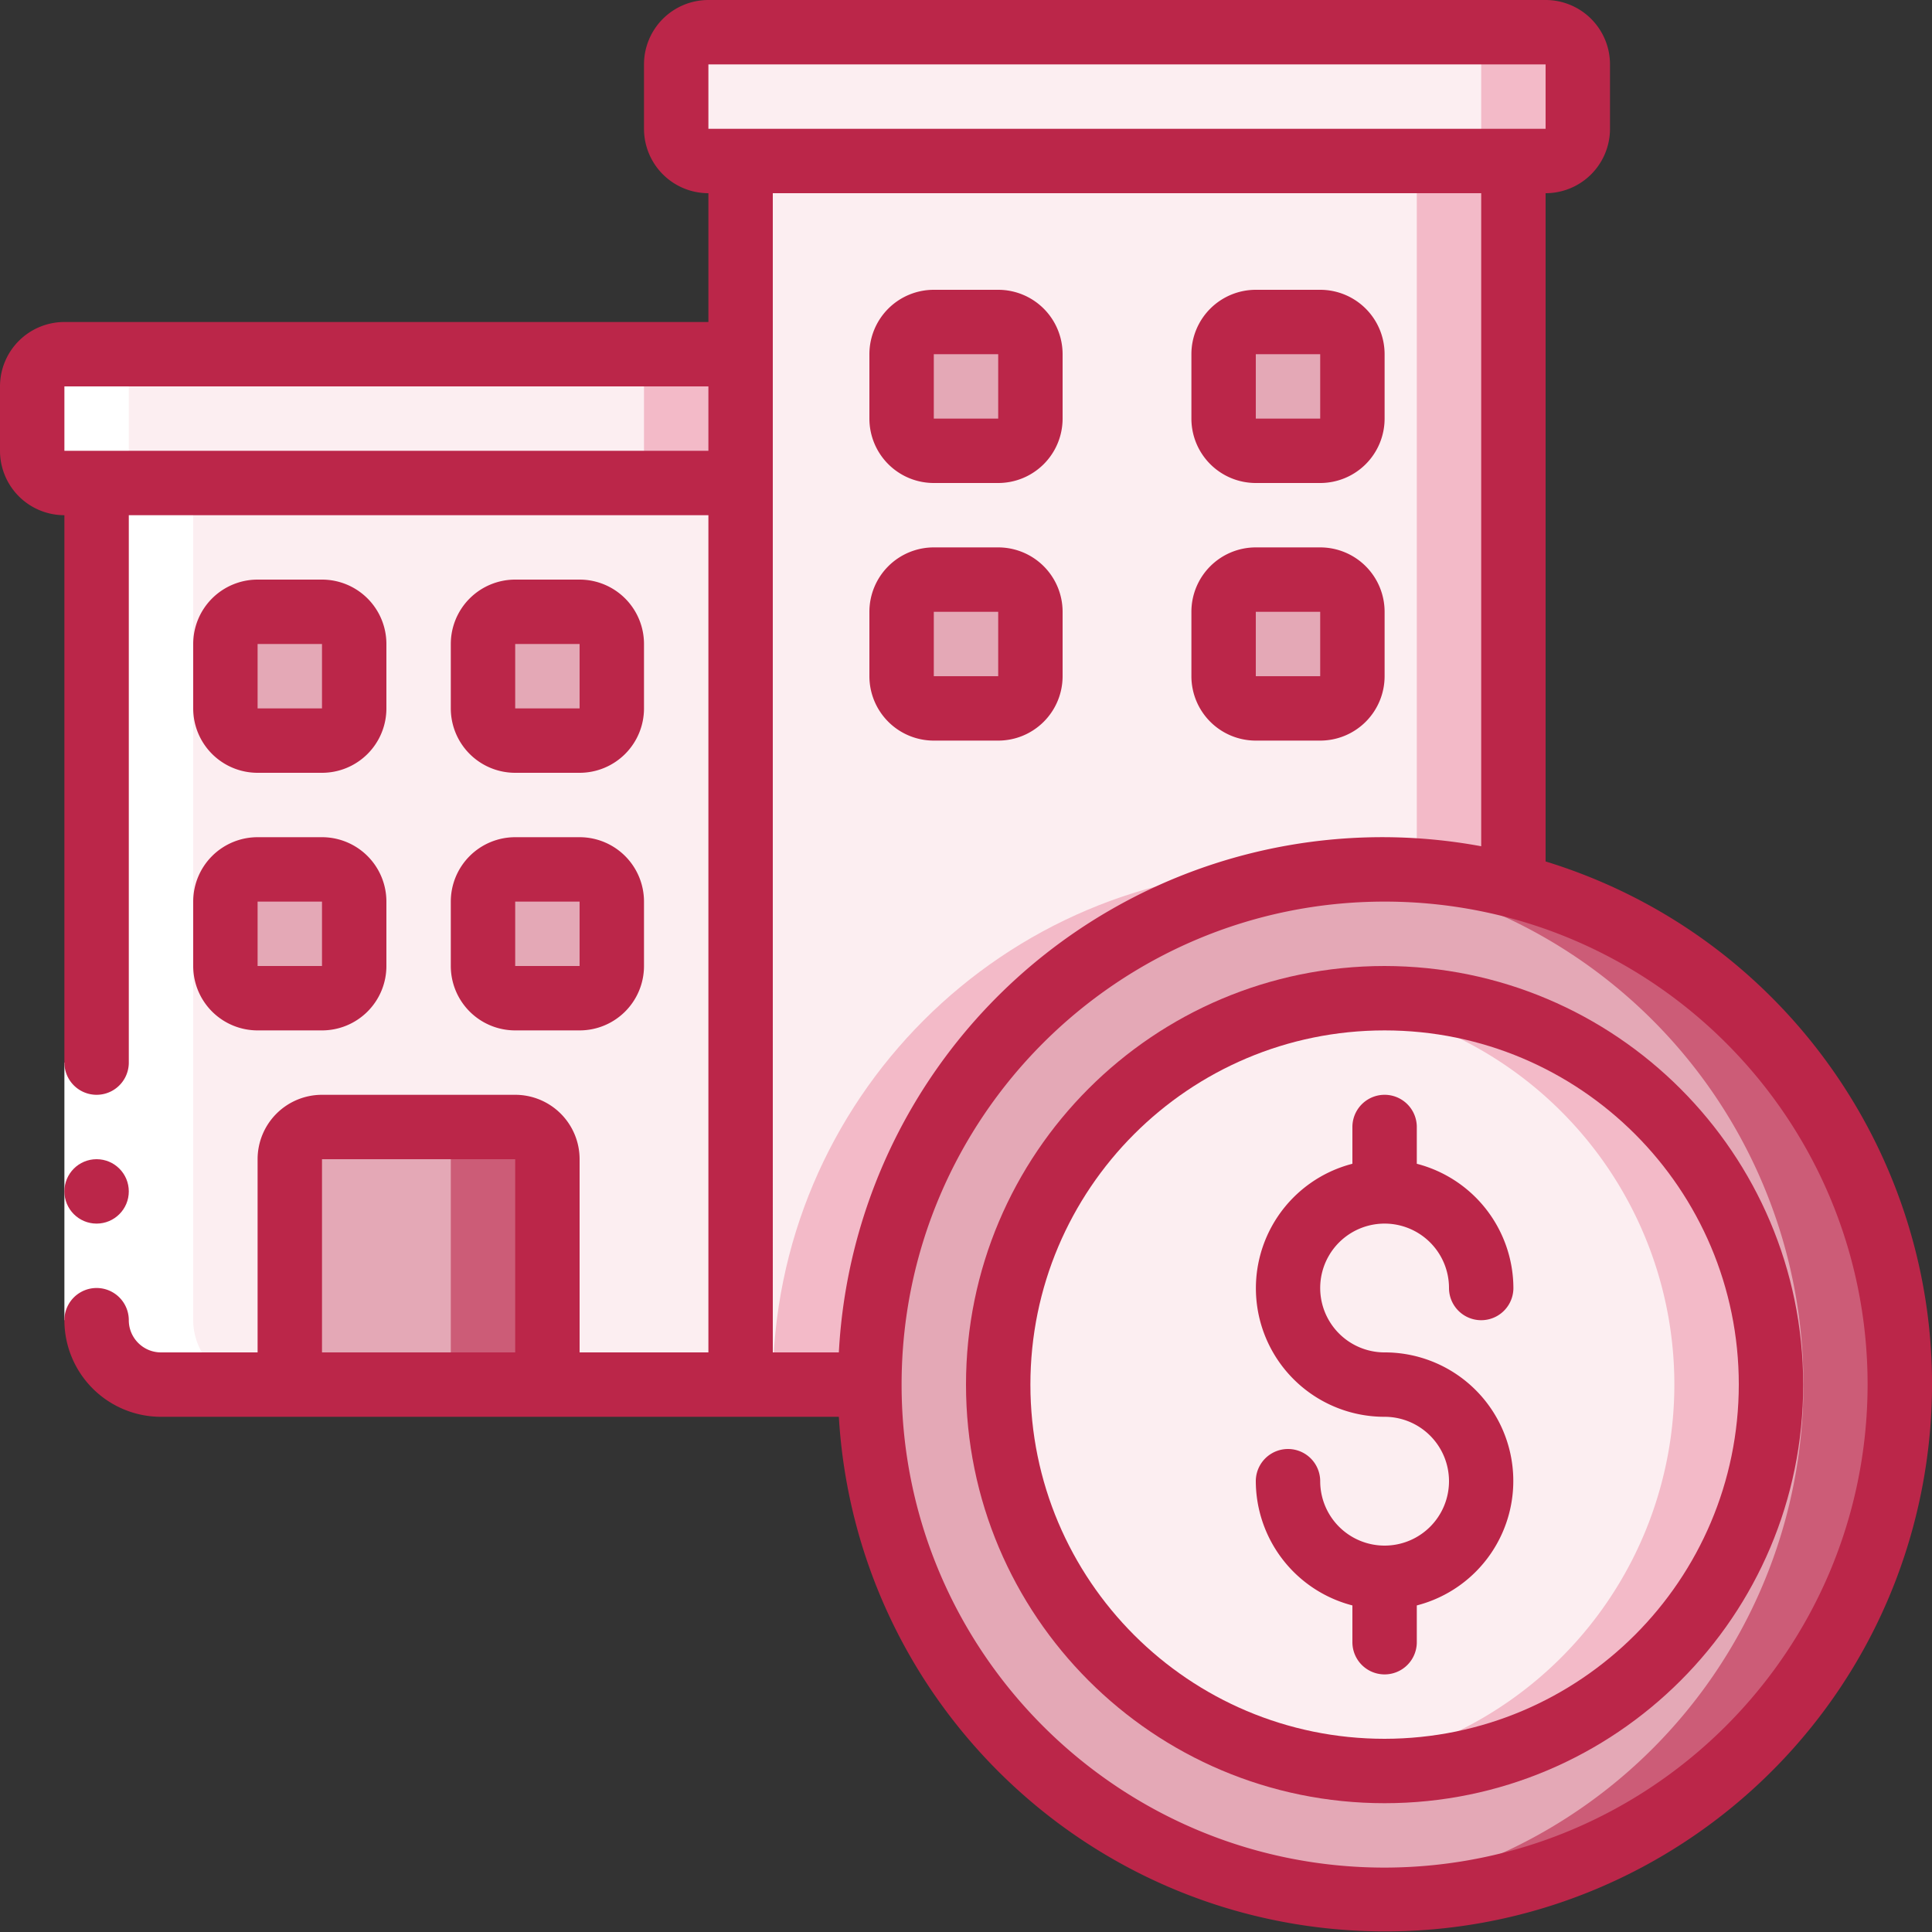
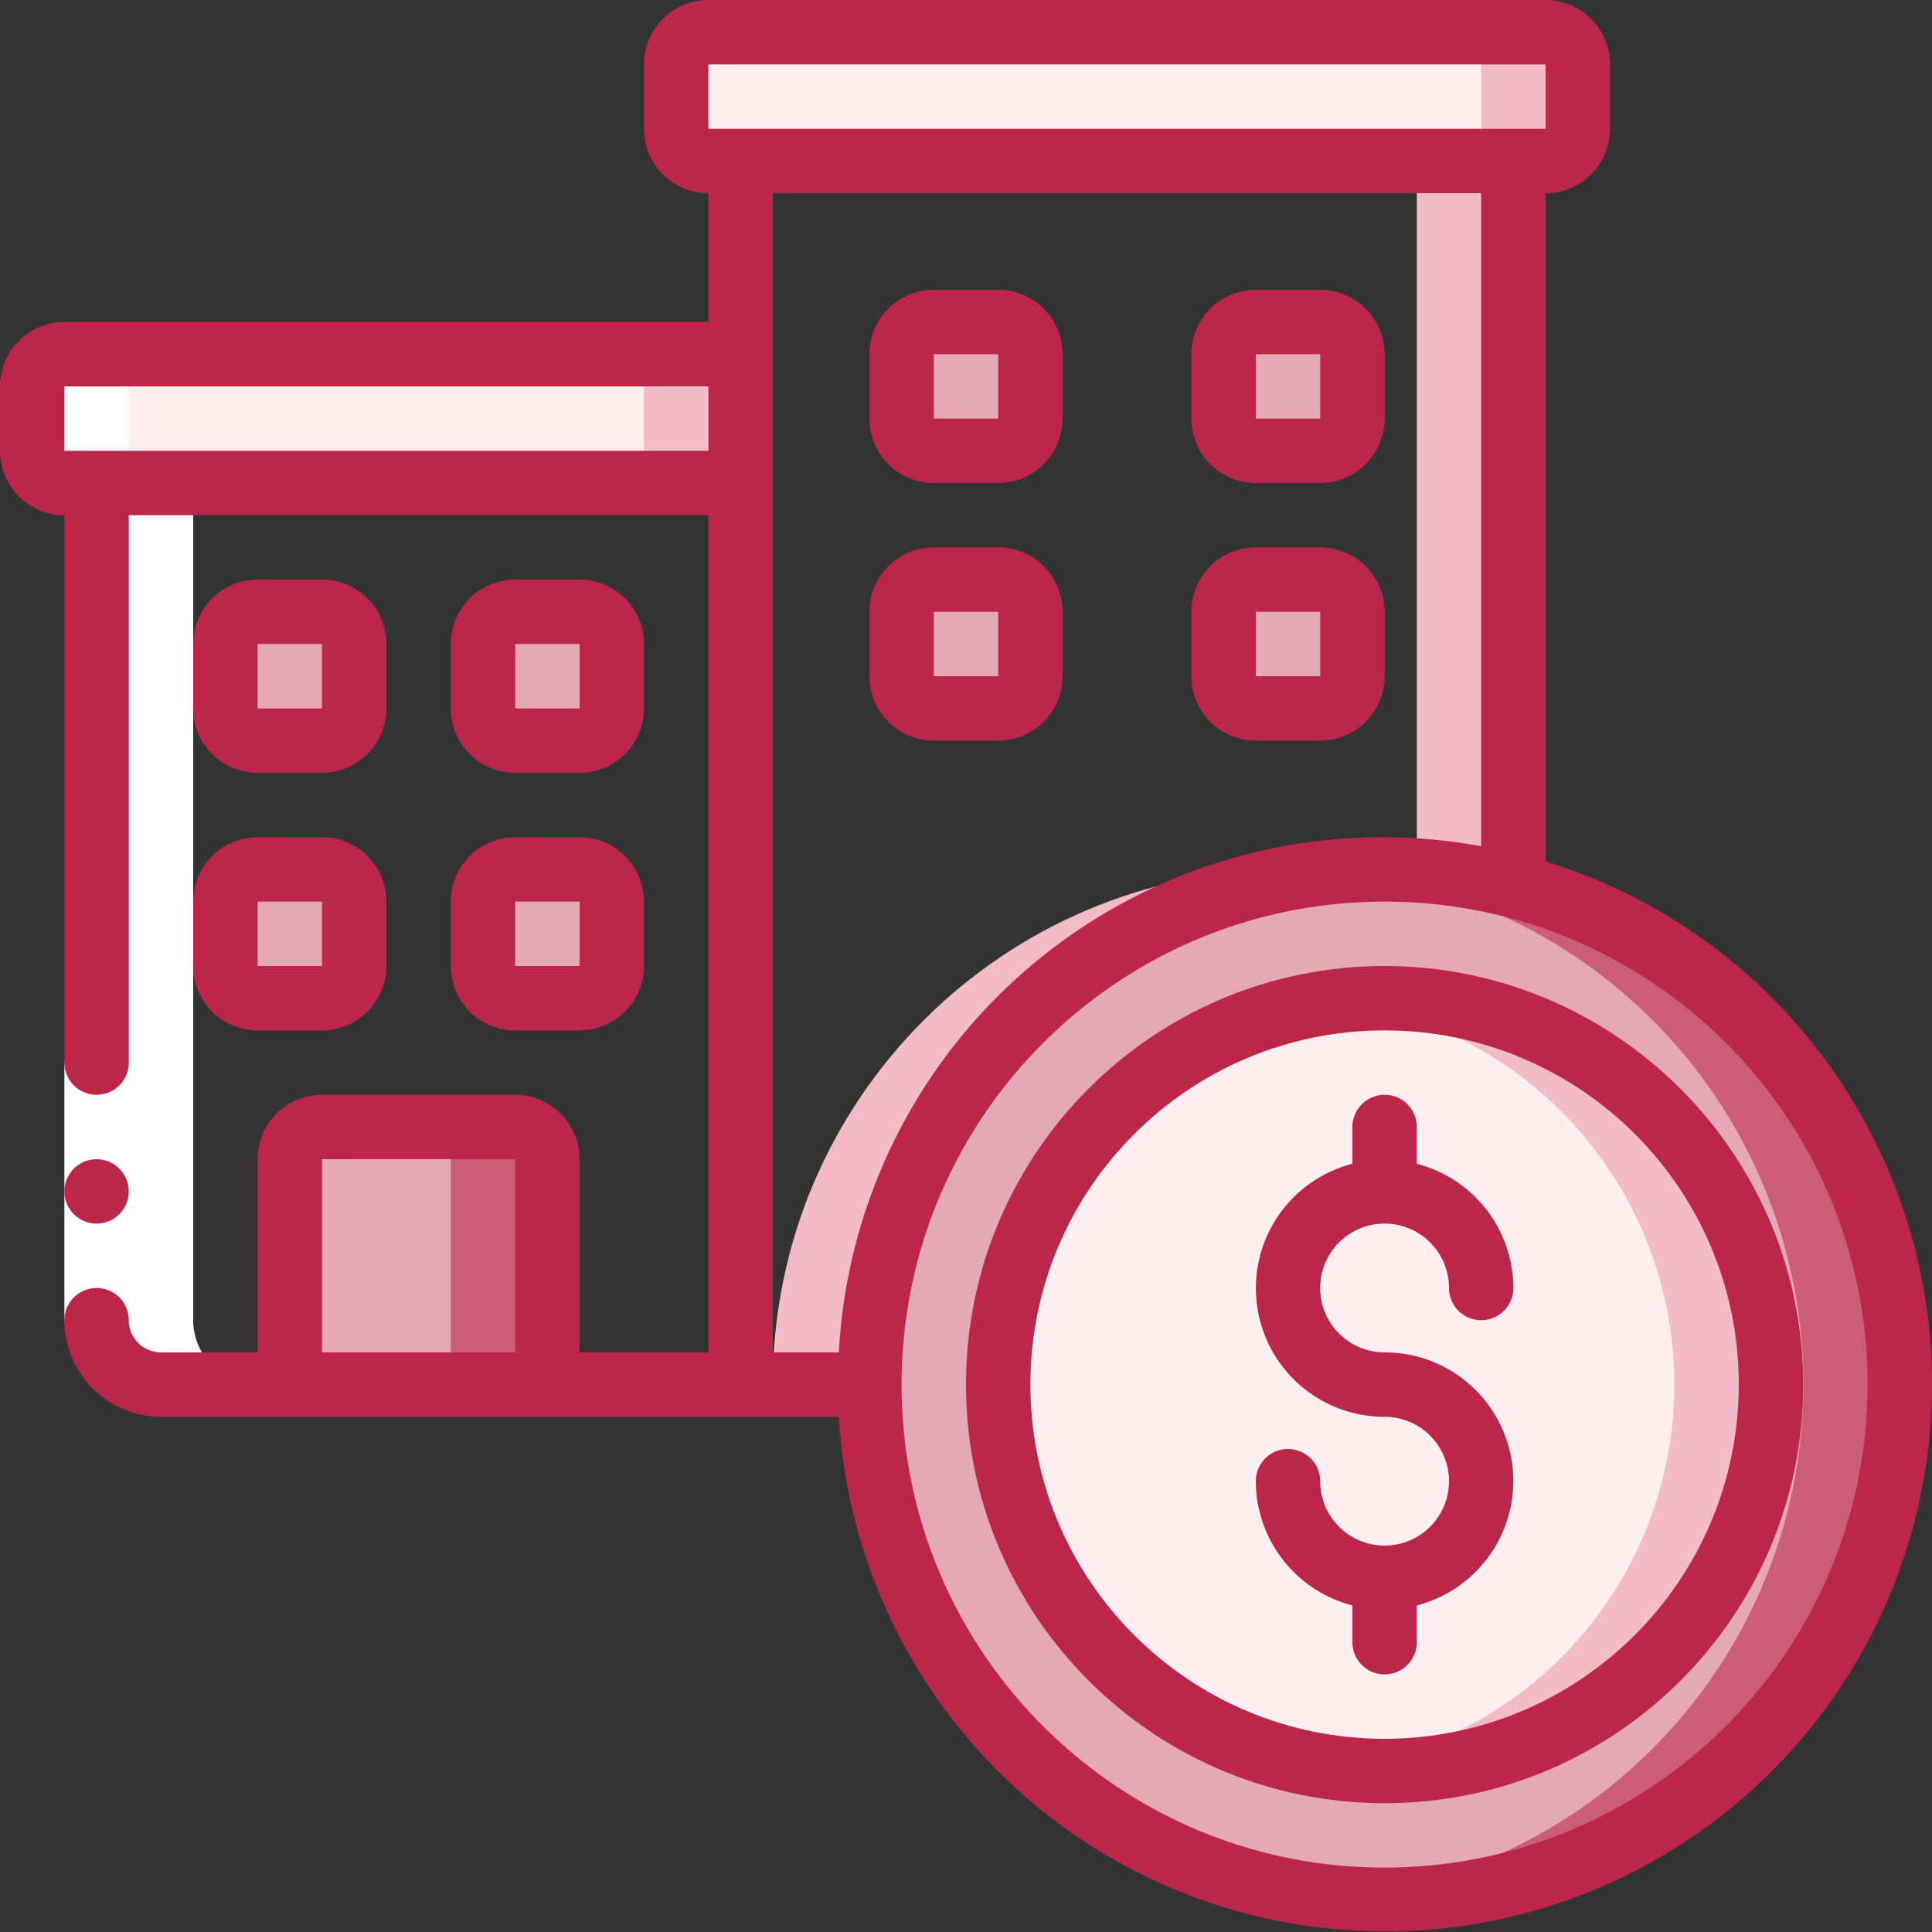
<svg xmlns="http://www.w3.org/2000/svg" version="1.1" width="512" height="512" x="0" y="0" viewBox="0 0 60 60" style="enable-background:new 0 0 512 512" xml:space="preserve" class="">
  <rect x="0" y="0" width="60" height="60" fill="#333333" stroke="none" />
  <g>
    <g fill="none" fill-rule="evenodd">
-       <path fill="#e4a8b6" d="M59 43a15.964 15.964 0 1 1-12-15.5A16 16 0 0 1 59 43z" data-original="#a4c2f7" opacity="1" />
+       <path fill="#e4a8b6" d="M59 43a15.964 15.964 0 1 1-12-15.5A16 16 0 0 1 59 43" data-original="#a4c2f7" opacity="1" />
      <path fill="#cc5c77" d="M47 27.5a16 16 0 0 0-4-.5c-.507 0-1.007.03-1.5.076.843.074 1.68.216 2.5.424a16 16 0 0 1-2.5 31.424c.494.046.994.076 1.5.076 8.07.016 14.888-5.98 15.904-13.984C59.921 37.01 54.817 29.5 47 27.5z" data-original="#7facfa" class="" opacity="1" />
      <circle cx="43" cy="43" r="12" fill="#fceef1" data-original="#e8edfc" class="" opacity="1" />
      <path fill="#f3bac8" d="M43 31c-.502.002-1.003.035-1.5.1a11.989 11.989 0 0 1 0 23.792A12 12 0 1 0 43 31z" data-original="#cad9fc" class="" opacity="1" />
-       <path fill="#fceef1" d="M23 15v28H5a2.006 2.006 0 0 1-2-2V15zM47 5v22.5A16.028 16.028 0 0 0 27 43h-4V5z" data-original="#e8edfc" class="" opacity="1" />
      <path fill="#f3bac8" d="M40 27c-8.837 0-16 7.163-16 16h3c0-8.255 6.281-15.154 14.5-15.924C41 27.031 40.506 27 40 27zM44 5v22.031c1.013.06 2.017.217 3 .469V5z" data-original="#cad9fc" class="" opacity="1" />
      <rect width="28" height="4" x="21" y="1" fill="#fceef1" rx="1" data-original="#e8edfc" class="" opacity="1" />
      <path fill="#f3bac8" d="M48 1h-3a1 1 0 0 1 1 1v2a1 1 0 0 1-1 1h3a1 1 0 0 0 1-1V2a1 1 0 0 0-1-1z" data-original="#cad9fc" class="" opacity="1" />
      <path fill="#fceef1" d="M23 11v4H2a1 1 0 0 1-1-1v-2a1 1 0 0 1 1-1z" data-original="#e8edfc" class="" opacity="1" />
      <path fill="#f3bac8" d="M20 11h3v4h-3z" data-original="#cad9fc" class="" opacity="1" />
      <path fill="#e4a8b6" d="M10 35h6a1 1 0 0 1 1 1v7H9v-7a1 1 0 0 1 1-1z" data-original="#a4c2f7" opacity="1" />
      <path fill="#cc5c77" d="M16 35h-3a1 1 0 0 1 1 1v7h3v-7a1 1 0 0 0-1-1z" data-original="#7facfa" class="" opacity="1" />
      <rect width="4" height="4" x="7" y="27" fill="#e4a8b6" rx="1" data-original="#a4c2f7" opacity="1" />
      <rect width="4" height="4" x="15" y="27" fill="#e4a8b6" rx="1" data-original="#a4c2f7" opacity="1" />
      <rect width="4" height="4" x="7" y="19" fill="#e4a8b6" rx="1" data-original="#a4c2f7" opacity="1" />
      <rect width="4" height="4" x="15" y="19" fill="#e4a8b6" rx="1" data-original="#a4c2f7" opacity="1" />
      <rect width="4" height="4" x="28" y="18" fill="#e4a8b6" rx="1" data-original="#a4c2f7" opacity="1" />
      <rect width="4" height="4" x="38" y="18" fill="#e4a8b6" rx="1" data-original="#a4c2f7" opacity="1" />
      <rect width="4" height="4" x="28" y="10" fill="#e4a8b6" rx="1" data-original="#a4c2f7" opacity="1" />
      <rect width="4" height="4" x="38" y="10" fill="#e4a8b6" rx="1" data-original="#a4c2f7" opacity="1" />
      <path fill="#ffffff" d="M2 15h1v26a2.006 2.006 0 0 0 2 2h3a2.006 2.006 0 0 1-2-2V15H5a1 1 0 0 1-1-1v-2a1 1 0 0 1 1-1H2a1 1 0 0 0-1 1v2a1 1 0 0 0 1 1z" data-original="#ffffff" />
      <path fill="#ffffff" d="M2 33h2v8H2z" data-original="#ffffff" />
      <g fill="#428dff">
        <path d="M43 38a2 2 0 0 1 2 2 1 1 0 0 0 2 0 4 4 0 0 0-3-3.858V35a1 1 0 0 0-2 0v1.142A3.992 3.992 0 0 0 43 44a2 2 0 1 1-2 2 1 1 0 0 0-2 0 4 4 0 0 0 3 3.858V51a1 1 0 0 0 2 0v-1.142A3.992 3.992 0 0 0 43 42a2 2 0 1 1 0-4z" fill="#bb2649" data-original="#428dff" class="" opacity="1" />
        <path fill-rule="nonzero" d="M43 30c-7.18 0-13 5.82-13 13s5.82 13 13 13 13-5.82 13-13c-.008-7.176-5.824-12.992-13-13zm0 24c-6.075 0-11-4.925-11-11s4.925-11 11-11 11 4.925 11 11c-.007 6.072-4.928 10.993-11 11z" fill="#bb2649" data-original="#428dff" class="" opacity="1" />
        <path fill-rule="nonzero" d="M48 26.753V6a2 2 0 0 0 2-2V2a2 2 0 0 0-2-2H22a2 2 0 0 0-2 2v2a2 2 0 0 0 2 2v4H2a2 2 0 0 0-2 2v2a2 2 0 0 0 2 2v17a1 1 0 0 0 2 0V16h18v26h-4v-6a2 2 0 0 0-2-2h-6a2 2 0 0 0-2 2v6H5c-.552 0-1-.448-1-1a1 1 0 0 0-2 0 3 3 0 0 0 3 3h21.051c.51 8.587 7.357 15.437 15.943 15.951 8.587.515 16.203-5.47 17.734-13.934C61.259 37.553 56.222 29.279 48 26.753zM22 2h26v2H22zM2 14v-2h20v2zm8 28v-6h6v6zm14-27V6h22v20.281A16.9 16.9 0 0 0 26.051 42H24zm19 43c-8.284 0-15-6.716-15-15s6.716-15 15-15 15 6.716 15 15c-.01 8.28-6.72 14.99-15 15z" fill="#bb2649" data-original="#428dff" class="" opacity="1" />
        <circle cx="3" cy="37" r="1" fill="#bb2649" data-original="#428dff" class="" opacity="1" />
        <path fill-rule="nonzero" d="M6 30a2 2 0 0 0 2 2h2a2 2 0 0 0 2-2v-2a2 2 0 0 0-2-2H8a2 2 0 0 0-2 2zm2-2h2v2H8zM14 30a2 2 0 0 0 2 2h2a2 2 0 0 0 2-2v-2a2 2 0 0 0-2-2h-2a2 2 0 0 0-2 2zm2-2h2v2h-2zM8 24h2a2 2 0 0 0 2-2v-2a2 2 0 0 0-2-2H8a2 2 0 0 0-2 2v2a2 2 0 0 0 2 2zm0-4h2v2H8zM16 24h2a2 2 0 0 0 2-2v-2a2 2 0 0 0-2-2h-2a2 2 0 0 0-2 2v2a2 2 0 0 0 2 2zm0-4h2v2h-2zM29 23h2a2 2 0 0 0 2-2v-2a2 2 0 0 0-2-2h-2a2 2 0 0 0-2 2v2a2 2 0 0 0 2 2zm0-4h2v2h-2zM39 23h2a2 2 0 0 0 2-2v-2a2 2 0 0 0-2-2h-2a2 2 0 0 0-2 2v2a2 2 0 0 0 2 2zm0-4h2v2h-2zM29 15h2a2 2 0 0 0 2-2v-2a2 2 0 0 0-2-2h-2a2 2 0 0 0-2 2v2a2 2 0 0 0 2 2zm0-4h2v2h-2zM39 15h2a2 2 0 0 0 2-2v-2a2 2 0 0 0-2-2h-2a2 2 0 0 0-2 2v2a2 2 0 0 0 2 2zm0-4h2v2h-2z" fill="#bb2649" data-original="#428dff" class="" opacity="1" />
      </g>
    </g>
  </g>
</svg>